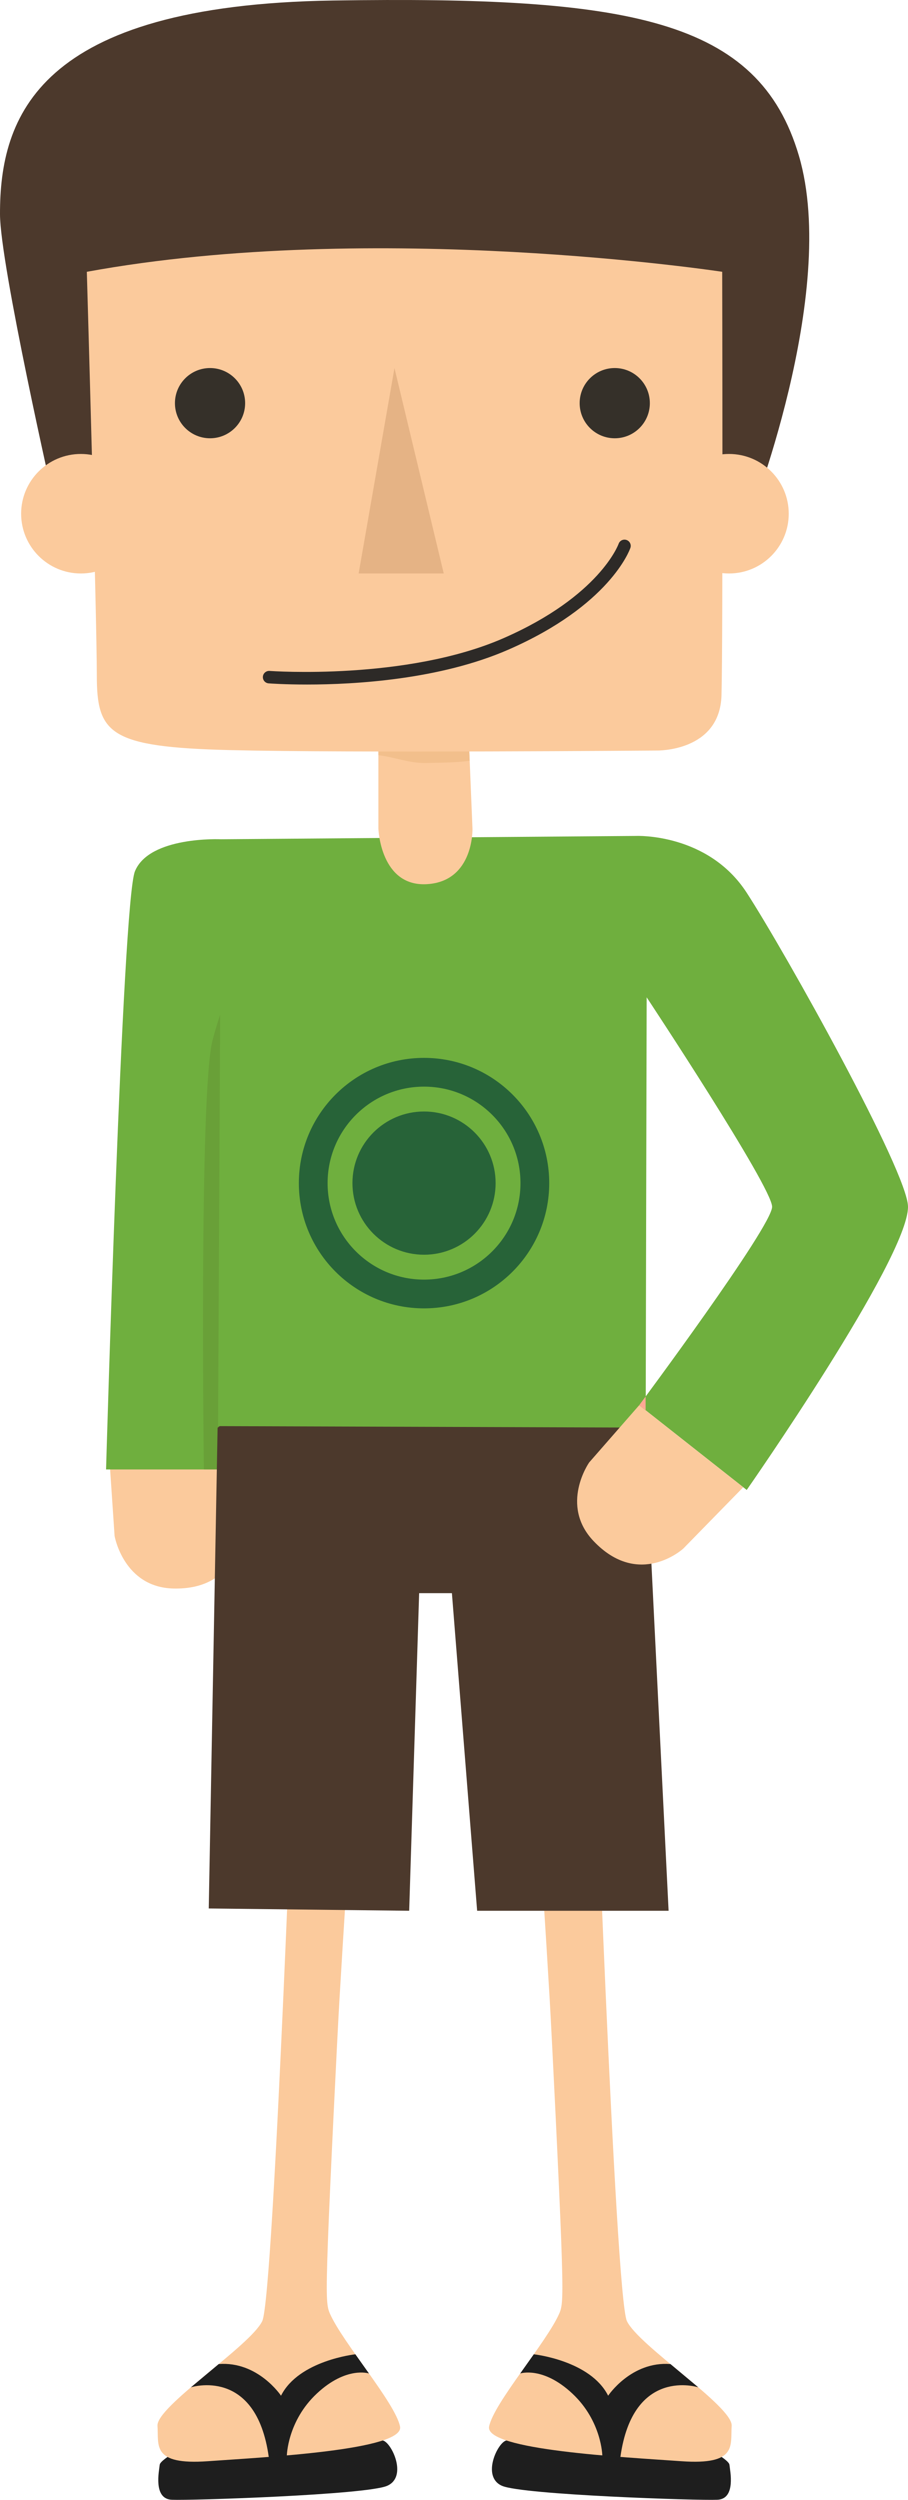
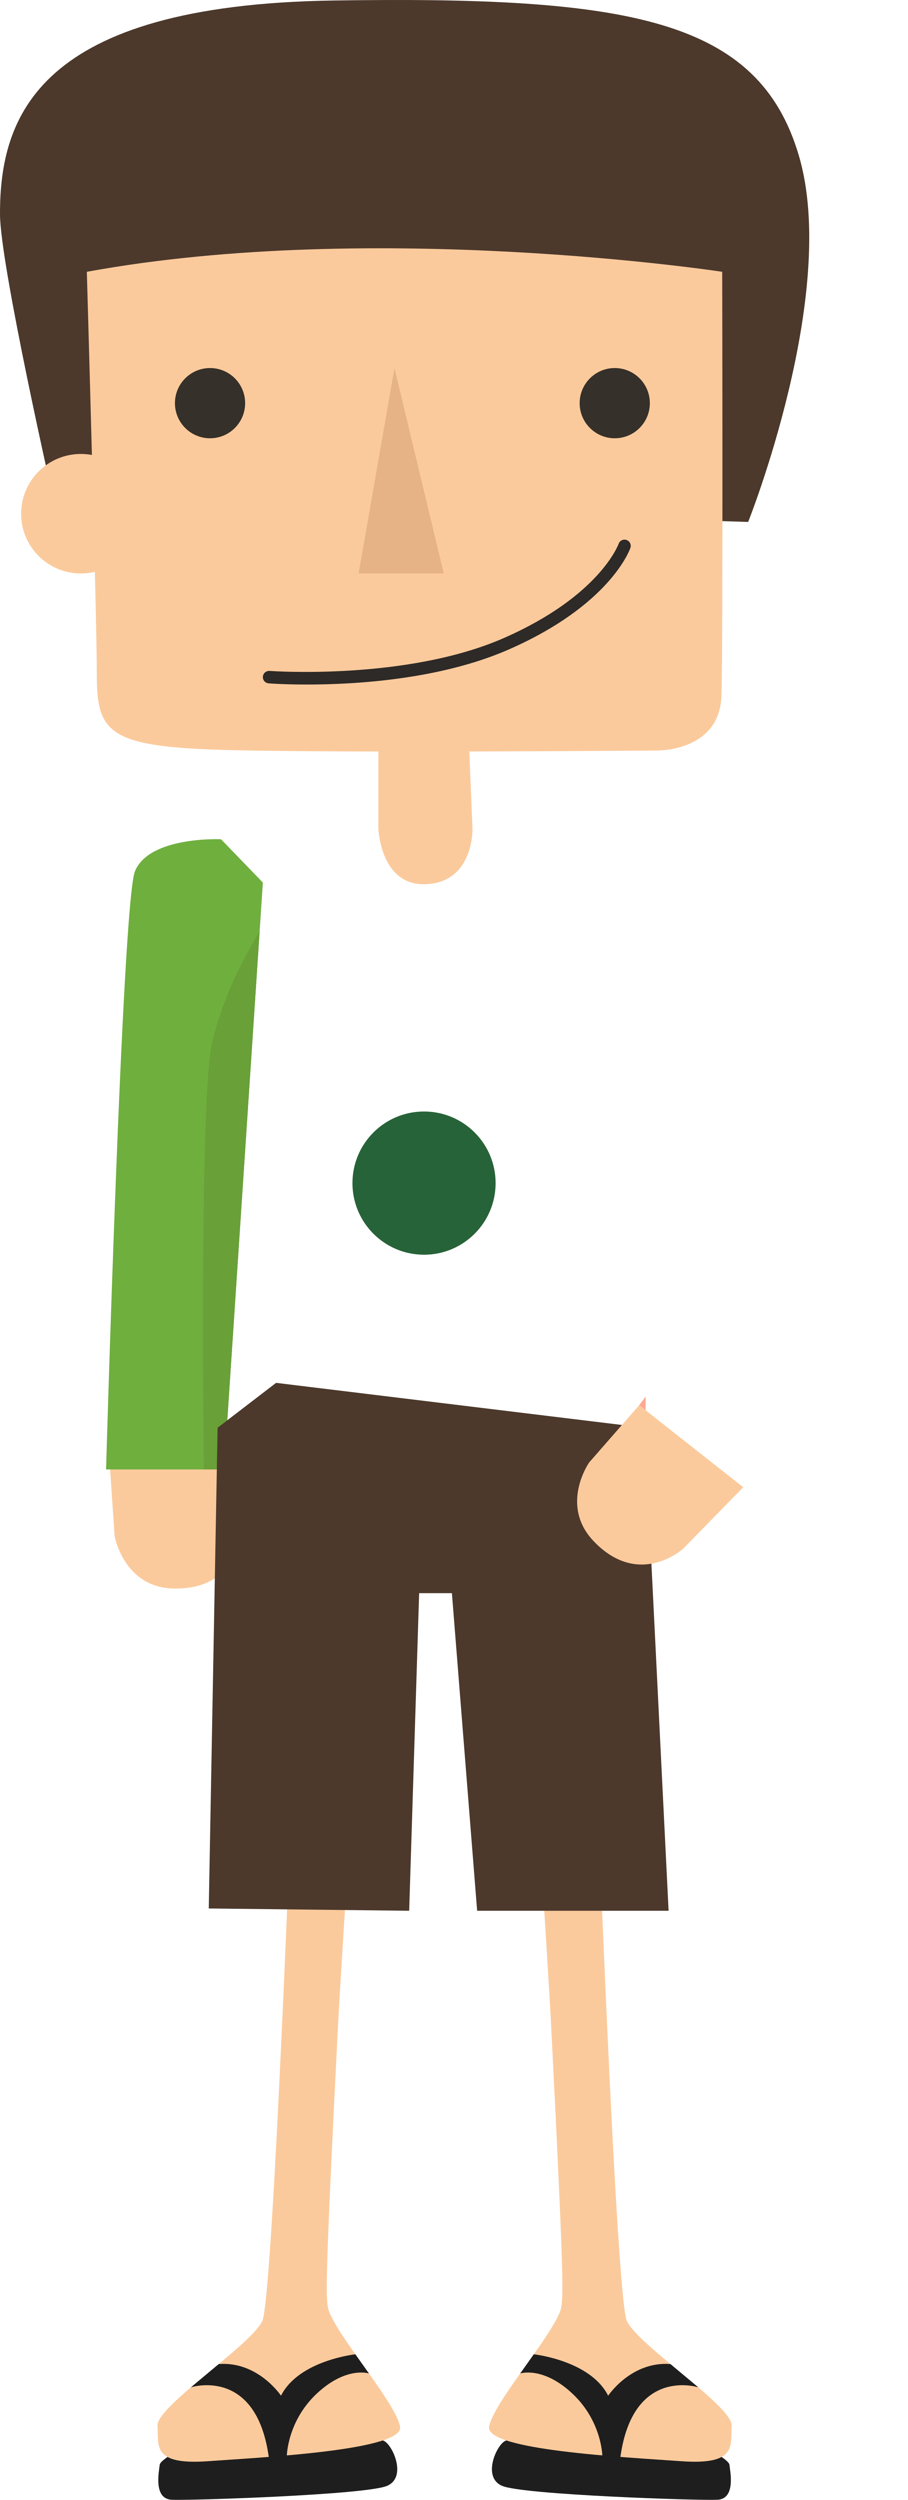
<svg xmlns="http://www.w3.org/2000/svg" version="1.1" id="Layer_1" x="0px" y="0px" width="76.003px" height="209.147px" viewBox="0 0 76.003 209.147" enable-background="new 0 0 76.003 209.147" xml:space="preserve">
  <g>
    <g>
      <path fill="#FBCA9C" d="M10.401,121.013l-1.236,1.149l0.427,6.35c0,0,0.751,4.29,4.921,4.39c5.523,0.133,5.745-4.861,5.745-4.861    l-0.081-7.184L10.401,121.013z" />
    </g>
    <g>
      <path fill="#6FAF3E" d="M22.003,73.839l-3.5-3.623c0,0-6-0.281-7.209,2.682c-1.062,2.6-2.416,50.043-2.416,50.043h9.875    L22.003,73.839z" />
    </g>
    <g>
      <path fill="#69A038" d="M17.798,87.003c-1.144,4.31-0.734,35.938-0.734,35.938h1.689l2.979-45.018    C19.905,80.967,18.709,83.577,17.798,87.003z" />
    </g>
    <g>
      <g>
        <path fill="#1E1E1E" d="M16.038,204.383c0,0-2.622,1.335-2.67,1.83c-0.047,0.495-0.566,2.851,1.004,2.927     c1.573,0.075,16.265-0.409,18.025-1.162c1.765-0.752,0.364-3.668-0.364-3.799C31.305,204.046,16.038,204.383,16.038,204.383z" />
      </g>
      <g>
        <path fill="#FBCA9C" d="M24.771,140.881c0,0-1.838,51.23-2.818,53.306c-0.979,2.076-8.89,7.15-8.771,8.771     c0.115,1.621-0.519,3.295,4.219,2.957c4.738-0.338,16.476-0.925,16.085-2.901c-0.393-1.978-4.831-7.05-5.885-9.481     c-0.259-0.604-0.328-1.257-0.148-6.15c0.151-4.15,0.781-17.043,0.961-20.092c0.75-12.728,1.649-25.283,1.649-25.283     L24.771,140.881z" />
      </g>
      <g>
        <path fill="#1E1E1E" d="M15.979,199.734c0,0,5.455-1.763,6.515,5.812l0.861,0.84l0.654-0.933c0,0,0.046-2.896,2.513-5.2     c2.467-2.309,4.361-1.678,4.361-1.678l-1.137-1.605c0,0-4.738,0.508-6.224,3.465c0,0-1.927-2.901-5.214-2.648L15.979,199.734z" />
      </g>
    </g>
    <g>
      <g>
        <path fill="#1E1E1E" d="M58.388,204.383c0,0,2.623,1.335,2.67,1.83s0.566,2.851-1.004,2.927     c-1.572,0.075-16.264-0.409-18.025-1.162c-1.764-0.752-0.363-3.668,0.365-3.799C43.122,204.046,58.388,204.383,58.388,204.383z" />
      </g>
      <g>
        <path fill="#FBCA9C" d="M49.655,140.881c0,0,1.838,51.23,2.818,53.306c0.979,2.076,8.889,7.15,8.771,8.771     c-0.115,1.621,0.518,3.295-4.219,2.957c-4.738-0.338-16.477-0.925-16.086-2.901c0.393-1.978,4.832-7.05,5.885-9.481     c0.26-0.604,0.328-1.257,0.149-6.15c-0.151-4.15-0.781-17.043-0.961-20.092c-0.751-12.728-1.649-25.283-1.649-25.283     L49.655,140.881z" />
      </g>
      <g>
        <path fill="#1E1E1E" d="M58.448,199.734c0,0-5.455-1.763-6.516,5.812l-0.861,0.84l-0.654-0.933c0,0-0.045-2.896-2.512-5.2     c-2.467-2.309-4.361-1.678-4.361-1.678l1.137-1.605c0,0,4.737,0.508,6.223,3.465c0,0,1.928-2.901,5.215-2.648L58.448,199.734z" />
      </g>
    </g>
    <g>
      <polygon fill="#4C392C" points="23.109,115.695 18.214,119.451 17.473,159.671 34.25,159.863 35.084,133.291 37.826,133.291     39.938,159.863 55.964,159.863 53.964,119.451   " />
    </g>
    <g>
-       <path fill="#6FAF3E" d="M18.503,70.216l34.75-0.279c0,0,6-0.256,9.25,4.754c3.25,5.008,13.499,23.396,13.5,26.275    c0.001,4.35-13.5,23.691-13.5,23.691l-9-7.092c0,0,11.125-14.949,11.125-16.6s-10.5-17.525-10.5-17.525l-0.083,36l-35.792-0.125    L18.503,70.216z" />
-     </g>
+       </g>
    <g>
      <path fill="#FBCA9C" d="M53.503,117.565l-4.188,4.791c0,0-2.502,3.565,0.375,6.584c3.812,4,7.5,0.625,7.5,0.625l5.022-5.137    L53.503,117.565z" />
    </g>
    <g>
      <g>
        <path fill="#FBCA9C" d="M31.673,60.222v9.117c0,0,0.169,4.883,4.085,4.633s3.791-4.633,3.791-4.633l-0.375-9.117H31.673z" />
      </g>
      <g>
-         <path fill="#F2BF8C" d="M35.703,63.836c1.235-0.033,2.439-0.021,3.611-0.188l-0.141-3.427h-7.501v2.961     C33.022,63.339,34.276,63.874,35.703,63.836z" />
-       </g>
+         </g>
    </g>
    <g>
      <polygon fill="#FFA894" points="53.503,117.565 54.04,116.841 54.04,117.988   " />
    </g>
    <g>
      <path fill="#4C392C" d="M4.5,41.918c0,0-4.493-19.742-4.5-24c-0.015-8.125,3.125-17.5,27.875-17.875s35.625,1.5,39,13    s-4.25,30.625-4.25,30.625L4.5,41.918z" />
    </g>
    <g>
      <path fill="#FBCA9C" d="M7.268,22.74c0,0,0.836,28.891,0.836,33.766s1.058,6,11.102,6.25c10.042,0.25,35.768,0.037,35.768,0.037    s5.285,0.125,5.418-4.625c0.132-4.75,0.059-35.428,0.059-35.428S31.45,18.312,7.268,22.74z" />
    </g>
    <g>
      <circle fill="#FBCA9C" cx="6.769" cy="42.98" r="5" />
    </g>
    <g>
-       <circle fill="#FBCA9C" cx="61.02" cy="42.98" r="5" />
-     </g>
+       </g>
    <g>
      <circle fill="#353029" cx="17.581" cy="33.73" r="2.938" />
    </g>
    <g>
      <circle fill="#353029" cx="51.457" cy="33.73" r="2.938" />
    </g>
    <g>
      <polygon fill="#E5B385" points="33.019,30.793 30.019,47.98 37.144,47.98   " />
    </g>
    <g>
      <path fill="#2D2A27" d="M25.702,57.271c-1.854,0-3.068-0.086-3.217-0.098c-0.287-0.021-0.503-0.273-0.481-0.561    c0.022-0.285,0.276-0.5,0.56-0.48c0.113,0.01,11.452,0.816,19.584-2.74c8.047-3.521,9.616-7.848,9.632-7.893    c0.094-0.271,0.391-0.416,0.662-0.322c0.273,0.094,0.418,0.391,0.324,0.662c-0.066,0.195-1.738,4.807-10.2,8.508    C36.825,56.857,29.743,57.271,25.702,57.271z" />
    </g>
    <g>
-       <path fill="#276338" d="M35.493,88.506c-5.787,0-10.478,4.691-10.478,10.479s4.69,10.479,10.478,10.479    c5.788,0,10.479-4.691,10.479-10.479S41.281,88.506,35.493,88.506z M35.493,107.058c-4.459,0-8.072-3.614-8.072-8.073    s3.613-8.073,8.072-8.073c4.46,0,8.073,3.614,8.073,8.073S39.953,107.058,35.493,107.058z" />
-     </g>
+       </g>
    <g>
      <circle fill="#276338" cx="35.493" cy="98.984" r="5.992" />
    </g>
  </g>
</svg>